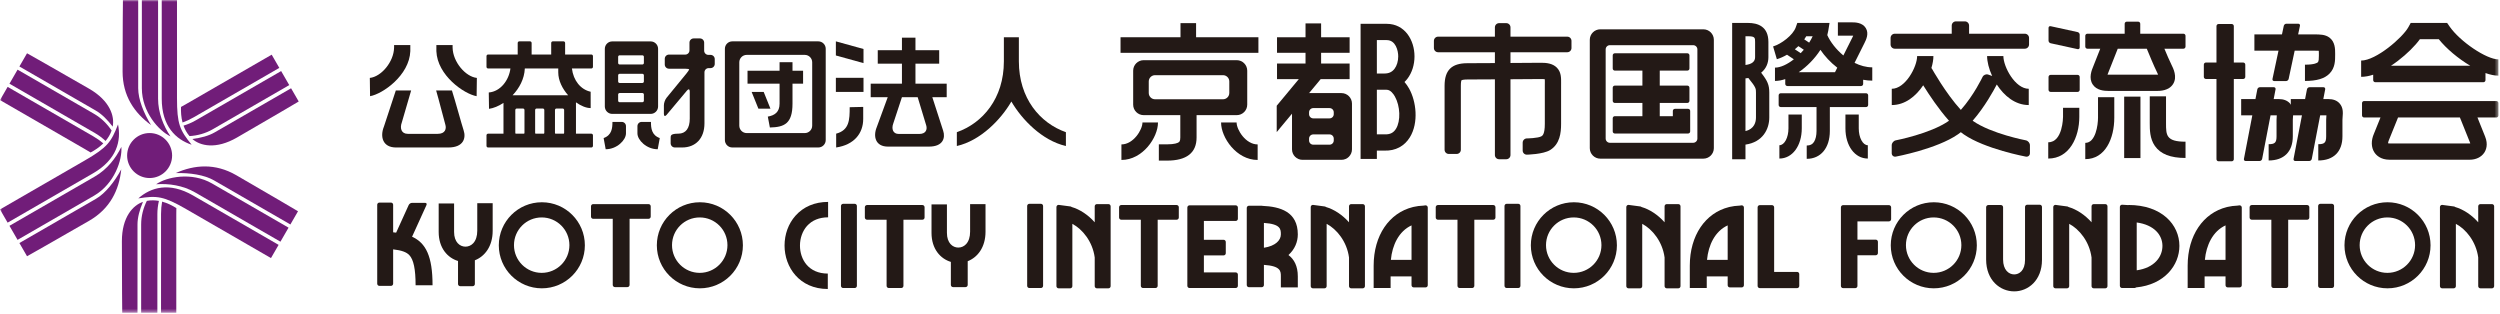
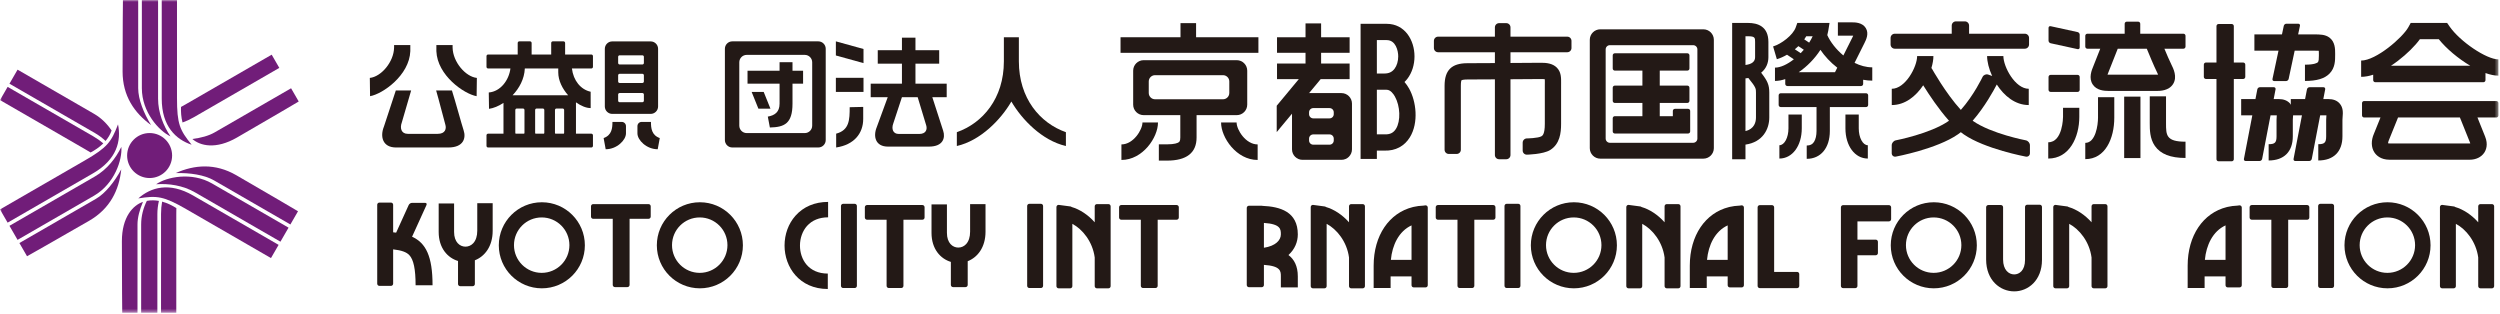
<svg xmlns="http://www.w3.org/2000/svg" xmlns:xlink="http://www.w3.org/1999/xlink" width="676px" height="85px" viewBox="0 0 676 85" version="1.1">
  <title>logo</title>
  <desc>Created with Sketch.</desc>
  <defs>
    <polygon id="path-1" points="0 84.565 675.582 84.565 675.582 0 0 0" />
  </defs>
  <g id="Page-1" stroke="none" stroke-width="1" fill="none" fill-rule="evenodd">
    <g id="logo">
      <path d="M111.425,64.013 L115.316,55.45 C115.463,55.125 115.318,54.86 114.993,54.86 L111.366,54.86 C111.041,54.86 110.654,55.125 110.507,55.45 L107.118,62.909 C106.853,62.875 106.582,62.844 106.306,62.817 L106.306,55.367 C106.306,55.042 106.04,54.778 105.716,54.778 L102.591,54.778 C102.265,54.778 102,55.042 102,55.367 L102,76.712 C102,77.036 102.265,77.302 102.591,77.302 L105.716,77.302 C106.04,77.302 106.306,77.036 106.306,76.712 L106.306,67.424 C108.596,67.688 109.886,68.159 110.665,68.971 C111.834,70.192 112.378,72.785 112.378,77.137 L116.962,77.137 C116.962,69.304 115.156,65.689 111.425,64.013" id="Fill-1" fill="#231916" />
      <path d="M129.053,54.942 L129.053,62.395 C129.053,63.838 128.676,65.005 127.962,65.771 C127.405,66.367 126.658,66.696 125.861,66.696 C124.331,66.696 122.786,65.468 122.786,62.727 L122.786,55.025 L118.619,55.025 L118.619,62.727 C118.619,67.063 121.02,69.72 123.849,70.568 L123.849,76.794 C123.849,77.12 124.115,77.385 124.44,77.385 L127.813,77.385 C128.138,77.385 128.404,77.12 128.404,76.794 L128.404,70.38 C131.057,69.343 133.22,66.645 133.22,62.395 L133.22,54.942 L129.053,54.942 Z" id="Fill-3" fill="#231916" />
      <path d="M146.474,58.794 C142.335,58.794 138.979,62.149 138.979,66.288 C138.979,70.427 142.335,73.782 146.474,73.782 C150.613,73.782 153.969,70.427 153.969,66.288 C153.969,62.149 150.613,58.794 146.474,58.794 M158.148,66.327 C158.148,72.753 152.939,77.962 146.513,77.962 C140.086,77.962 134.877,72.753 134.877,66.327 C134.877,59.9 140.086,54.691 146.513,54.691 C152.939,54.691 158.148,59.9 158.148,66.327" id="Fill-5" fill="#231916" />
      <path d="M189.207,58.794 C185.068,58.794 181.713,62.149 181.713,66.288 C181.713,70.427 185.068,73.782 189.207,73.782 C193.347,73.782 196.702,70.427 196.702,66.288 C196.702,62.149 193.347,58.794 189.207,58.794 M200.881,66.327 C200.881,72.753 195.672,77.962 189.246,77.962 C182.82,77.962 177.61,72.753 177.61,66.327 C177.61,59.9 182.82,54.691 189.246,54.691 C195.672,54.691 200.881,59.9 200.881,66.327" id="Fill-7" fill="#231916" />
      <path d="M175.363,55.191 L160.396,55.191 C160.071,55.191 159.805,55.456 159.805,55.781 L159.805,58.575 C159.805,58.9 160.071,59.166 160.396,59.166 L165.685,59.166 L165.685,77.042 C165.685,77.368 165.951,77.633 166.275,77.633 L169.649,77.633 C169.974,77.633 170.24,77.368 170.24,77.042 L170.24,59.166 L175.363,59.166 C175.688,59.166 175.954,58.9 175.954,58.575 L175.954,55.781 C175.954,55.456 175.688,55.191 175.363,55.191" id="Fill-9" fill="#231916" />
      <path d="M215.089,58.339 C213.189,60.483 212.143,63.346 212.143,66.401 C212.143,72.236 216.159,78.144 223.836,78.144 L223.836,73.976 C218.637,73.976 216.31,70.171 216.31,66.401 C216.31,64.395 217.002,62.464 218.209,61.103 C219.563,59.573 221.538,58.766 223.919,58.766 L223.919,54.598 C220.311,54.598 217.258,55.892 215.089,58.339" id="Fill-11" fill="#231916" />
      <path d="M231.703,77.292 C231.703,77.616 231.437,77.882 231.112,77.882 L227.987,77.882 C227.662,77.882 227.397,77.616 227.397,77.292 L227.397,55.698 C227.397,55.374 227.662,55.108 227.987,55.108 L231.112,55.108 C231.437,55.108 231.703,55.374 231.703,55.698 L231.703,77.292 Z" id="Fill-13" fill="#231916" />
      <path d="M262.317,55.191 L262.317,62.643 C262.317,64.087 261.94,65.254 261.225,66.019 C260.668,66.616 259.922,66.944 259.125,66.944 C257.594,66.944 256.05,65.717 256.05,62.975 L256.05,55.273 L251.882,55.273 L251.882,62.975 C251.882,67.311 254.284,69.968 257.113,70.816 L257.113,77.042 C257.113,77.368 257.379,77.633 257.704,77.633 L261.077,77.633 C261.402,77.633 261.668,77.368 261.668,77.042 L261.668,70.629 C264.321,69.591 266.484,66.893 266.484,62.643 L266.484,55.191 L262.317,55.191 Z" id="Fill-15" fill="#231916" />
      <path d="M249.414,55.439 L234.447,55.439 C234.122,55.439 233.856,55.705 233.856,56.03 L233.856,58.824 C233.856,59.148 234.122,59.414 234.447,59.414 L239.736,59.414 L239.736,77.291 C239.736,77.616 240.002,77.881 240.326,77.881 L243.7,77.881 C244.025,77.881 244.291,77.616 244.291,77.291 L244.291,59.414 L249.414,59.414 C249.739,59.414 250.005,59.148 250.005,58.824 L250.005,56.03 C250.005,55.705 249.739,55.439 249.414,55.439" id="Fill-17" fill="#231916" />
      <path d="M522.859,58.794 C518.72,58.794 515.365,62.149 515.365,66.288 C515.365,70.427 518.72,73.782 522.859,73.782 C527,73.782 530.355,70.427 530.355,66.288 C530.355,62.149 527,58.794 522.859,58.794 M534.535,66.327 C534.535,72.753 529.324,77.962 522.898,77.962 C516.472,77.962 511.263,72.753 511.263,66.327 C511.263,59.9 516.472,54.691 522.898,54.691 C529.324,54.691 534.535,59.9 534.535,66.327" id="Fill-19" fill="#231916" />
      <path d="M623.85,55.439 L608.883,55.439 C608.559,55.439 608.293,55.705 608.293,56.03 L608.293,58.824 C608.293,59.148 608.559,59.414 608.883,59.414 L614.172,59.414 L614.172,77.291 C614.172,77.616 614.438,77.881 614.762,77.881 L618.137,77.881 C618.461,77.881 618.727,77.616 618.727,77.291 L618.727,59.414 L623.85,59.414 C624.174,59.414 624.442,59.148 624.442,58.824 L624.442,56.03 C624.442,55.705 624.174,55.439 623.85,55.439" id="Fill-21" fill="#231916" />
      <path d="M645.545,58.794 C641.406,58.794 638.051,62.149 638.051,66.288 C638.051,70.427 641.406,73.782 645.545,73.782 C649.684,73.782 653.039,70.427 653.039,66.288 C653.039,62.149 649.684,58.794 645.545,58.794 M657.219,66.327 C657.219,72.753 652.01,77.962 645.584,77.962 C639.158,77.962 633.947,72.753 633.947,66.327 C633.947,59.9 639.158,54.691 645.584,54.691 C652.01,54.691 657.219,59.9 657.219,66.327" id="Fill-23" fill="#231916" />
      <path d="M631.133,77.292 C631.133,77.616 630.867,77.882 630.541,77.882 L627.418,77.882 C627.092,77.882 626.826,77.616 626.826,77.292 L626.826,55.698 C626.826,55.374 627.092,55.108 627.418,55.108 L630.541,55.108 C630.867,55.108 631.133,55.374 631.133,55.698 L631.133,77.292 Z" id="Fill-25" fill="#231916" />
      <path d="M673.828,55.191 L670.701,55.191 C670.377,55.191 670.111,55.456 670.111,55.781 L670.111,60.106 C668.299,58.077 666.096,56.622 663.873,55.972 C663.767,55.877 663.629,55.816 663.474,55.816 L662.883,55.737 C662.584,55.682 662.285,55.641 661.99,55.618 L660.349,55.399 C660.025,55.399 659.76,55.665 659.76,55.989 L659.76,77.374 C659.76,77.698 660.025,77.963 660.349,77.963 L663.474,77.963 C663.799,77.963 664.066,77.698 664.066,77.374 L664.066,60.528 C666.789,61.965 669.539,65.31 670.111,69.623 L670.111,77.374 C670.111,77.698 670.377,77.963 670.701,77.963 L673.828,77.963 C674.152,77.963 674.418,77.698 674.418,77.374 L674.418,55.781 C674.418,55.456 674.152,55.191 673.828,55.191" id="Fill-27" fill="#231916" />
      <path d="M569.271,55.191 L566.144,55.191 C565.821,55.191 565.554,55.456 565.554,55.781 L565.554,60.106 C563.742,58.077 561.538,56.622 559.317,55.972 C559.211,55.877 559.072,55.816 558.918,55.816 L558.327,55.737 C558.028,55.682 557.731,55.641 557.433,55.618 L555.793,55.399 C555.468,55.399 555.203,55.665 555.203,55.989 L555.203,77.374 C555.203,77.698 555.468,77.963 555.793,77.963 L558.918,77.963 C559.245,77.963 559.51,77.698 559.51,77.374 L559.51,60.528 C562.232,61.965 564.985,65.31 565.554,69.623 L565.554,77.374 C565.554,77.698 565.821,77.963 566.144,77.963 L569.271,77.963 C569.596,77.963 569.861,77.698 569.861,77.374 L569.861,55.781 C569.861,55.456 569.596,55.191 569.271,55.191" id="Fill-29" fill="#231916" />
      <path d="M596.199,70.264 C596.566,66.272 598.353,62.513 601.785,60.944 L601.785,70.264 L596.199,70.264 Z M605.582,55.523 L604.961,55.603 C604.06,55.636 603.193,55.75 602.361,55.941 C602.275,55.943 602.195,55.963 602.123,55.998 C595.754,57.578 591.543,63.648 591.543,71.836 L591.543,77.882 L596.125,77.882 L596.125,74.736 L601.785,74.736 L601.785,77.126 C601.785,77.451 602.051,77.716 602.375,77.716 L605.582,77.716 C605.908,77.716 606.174,77.451 606.174,77.126 L606.174,56.113 C606.174,55.788 605.908,55.523 605.582,55.523 Z" id="Fill-31" fill="#231916" />
      <path d="M510.772,55.469 L501.663,55.469 L499.613,55.469 L498.372,55.469 C498.046,55.469 497.781,55.735 497.781,56.06 L497.781,77.321 C497.781,77.646 498.046,77.911 498.372,77.911 L501.663,77.911 C501.986,77.911 502.253,77.646 502.253,77.321 L502.253,69.021 L507.2,69.021 C507.526,69.021 507.789,68.756 507.789,68.43 L507.789,65.388 C507.789,65.064 507.526,64.798 507.2,64.798 L502.253,64.798 L502.253,59.859 L510.772,59.859 C511.096,59.859 511.361,59.592 511.361,59.267 L511.361,56.06 C511.361,55.735 511.096,55.469 510.772,55.469" id="Fill-33" fill="#231916" />
      <path d="M552.152,70.264 L552.152,55.948 C552.152,55.622 551.884,55.357 551.56,55.357 L548.158,55.357 C547.834,55.357 547.568,55.622 547.568,55.948 L547.568,70.264 C547.568,73.171 545.99,74.203 544.64,74.203 C543.144,74.203 541.634,72.959 541.634,70.18 L541.634,56.031 C541.634,55.705 541.369,55.44 541.043,55.44 L537.64,55.44 C537.316,55.44 537.05,55.705 537.05,56.031 L537.05,70.18 C537.05,75.831 540.869,78.787 544.64,78.787 C548.373,78.787 552.152,75.86 552.152,70.264" id="Fill-35" fill="#231916" />
-       <path d="M577.768,73.09 L577.768,60.156 C582.532,60.814 584.725,63.587 584.725,66.486 C584.725,69.444 582.555,72.426 577.768,73.09 M589.309,66.486 C589.309,60.783 584.577,55.426 575.534,55.426 L575.534,55.463 L573.805,55.357 C573.481,55.357 573.213,55.622 573.213,55.947 L573.213,77.292 C573.213,77.616 573.481,77.882 573.805,77.882 L577.178,77.882 C577.334,77.882 577.475,77.819 577.58,77.721 C585.289,76.98 589.309,71.704 589.309,66.486" id="Fill-37" fill="#231916" />
      <path d="M425.537,58.794 C421.396,58.794 418.041,62.149 418.041,66.288 C418.041,70.427 421.396,73.782 425.537,73.782 C429.676,73.782 433.031,70.427 433.031,66.288 C433.031,62.149 429.676,58.794 425.537,58.794 M437.211,66.327 C437.211,72.753 432.002,77.962 425.576,77.962 C419.15,77.962 413.941,72.753 413.941,66.327 C413.941,59.9 419.15,54.691 425.576,54.691 C432.002,54.691 437.211,59.9 437.211,66.327" id="Fill-39" fill="#231916" />
      <path d="M282.052,77.292 C282.052,77.616 281.786,77.882 281.462,77.882 L278.336,77.882 C278.011,77.882 277.746,77.616 277.746,77.292 L277.746,55.698 C277.746,55.374 278.011,55.108 278.336,55.108 L281.462,55.108 C281.786,55.108 282.052,55.374 282.052,55.698 L282.052,77.292 Z" id="Fill-41" fill="#231916" />
      <path d="M318.158,55.439 L303.191,55.439 C302.866,55.439 302.6,55.705 302.6,56.03 L302.6,58.824 C302.6,59.148 302.866,59.414 303.191,59.414 L308.48,59.414 L308.48,77.291 C308.48,77.616 308.746,77.881 309.071,77.881 L312.444,77.881 C312.769,77.881 313.036,77.616 313.036,77.291 L313.036,59.414 L318.158,59.414 C318.483,59.414 318.75,59.148 318.75,58.824 L318.75,56.03 C318.75,55.705 318.483,55.439 318.158,55.439" id="Fill-43" fill="#231916" />
      <path d="M403.781,55.439 L388.812,55.439 C388.488,55.439 388.222,55.705 388.222,56.03 L388.222,58.824 C388.222,59.148 388.488,59.414 388.812,59.414 L394.103,59.414 L394.103,77.291 C394.103,77.616 394.367,77.881 394.693,77.881 L398.066,77.881 C398.39,77.881 398.658,77.616 398.658,77.291 L398.658,59.414 L403.781,59.414 C404.105,59.414 404.371,59.148 404.371,58.824 L404.371,56.03 C404.371,55.705 404.105,55.439 403.781,55.439" id="Fill-45" fill="#231916" />
      <path d="M411.125,77.292 C411.125,77.616 410.859,77.882 410.533,77.882 L407.41,77.882 C407.084,77.882 406.818,77.616 406.818,77.292 L406.818,55.698 C406.818,55.374 407.084,55.108 407.41,55.108 L410.533,55.108 C410.859,55.108 411.125,55.374 411.125,55.698 L411.125,77.292 Z" id="Fill-47" fill="#231916" />
      <path d="M453.818,55.191 L450.695,55.191 C450.369,55.191 450.103,55.456 450.103,55.781 L450.103,60.106 C448.291,58.077 446.086,56.622 443.865,55.972 C443.759,55.877 443.621,55.816 443.466,55.816 L442.875,55.737 C442.576,55.682 442.277,55.641 441.982,55.618 L440.341,55.399 C440.017,55.399 439.752,55.665 439.752,55.989 L439.752,77.374 C439.752,77.698 440.017,77.963 440.341,77.963 L443.466,77.963 C443.793,77.963 444.058,77.698 444.058,77.374 L444.058,60.528 C446.781,61.965 449.533,65.31 450.103,69.623 L450.103,77.374 C450.103,77.698 450.369,77.963 450.695,77.963 L453.818,77.963 C454.144,77.963 454.41,77.698 454.41,77.374 L454.41,55.781 C454.41,55.456 454.144,55.191 453.818,55.191" id="Fill-49" fill="#231916" />
      <path d="M368.488,55.191 L365.363,55.191 C365.039,55.191 364.773,55.456 364.773,55.781 L364.773,60.106 C362.959,58.077 360.756,56.622 358.533,55.972 C358.427,55.877 358.289,55.816 358.136,55.816 L357.543,55.737 C357.244,55.682 356.947,55.641 356.652,55.618 L355.011,55.399 C354.685,55.399 354.422,55.665 354.422,55.989 L354.422,77.374 C354.422,77.698 354.685,77.963 355.011,77.963 L358.136,77.963 C358.461,77.963 358.726,77.698 358.726,77.374 L358.726,60.528 C361.449,61.965 364.203,65.31 364.773,69.623 L364.773,77.374 C364.773,77.698 365.039,77.963 365.363,77.963 L368.488,77.963 C368.812,77.963 369.078,77.698 369.078,77.374 L369.078,55.781 C369.078,55.456 368.812,55.191 368.488,55.191" id="Fill-51" fill="#231916" />
-       <path d="M334.131,59.746 C334.457,59.746 334.723,59.479 334.723,59.155 L334.723,56.112 C334.723,55.788 334.457,55.522 334.131,55.522 L324.94,55.522 L323.139,55.522 L321.648,55.522 C321.323,55.522 321.058,55.788 321.058,56.112 L321.058,77.292 C321.058,77.616 321.323,77.882 321.648,77.882 L323.139,77.882 L324.94,77.882 L334.131,77.882 C334.457,77.882 334.723,77.616 334.723,77.292 L334.723,74.249 C334.723,73.924 334.457,73.658 334.131,73.658 L325.531,73.658 L325.531,69.061 L330.86,69.061 C331.186,69.061 331.451,68.796 331.451,68.472 L331.451,65.43 C331.451,65.104 331.186,64.838 330.86,64.838 L325.531,64.838 L325.531,59.746 L334.131,59.746 Z" id="Fill-53" fill="#231916" />
      <path d="M341.762,60.277 C346.34,60.582 346.344,62.006 346.344,63.389 C346.344,64.948 344.908,66.516 341.762,66.993 L341.762,60.277 Z M348.397,68.958 C350.114,67.411 350.928,65.395 350.928,63.389 C350.928,57.204 346.104,55.87 341.356,55.664 C341.297,55.644 341.237,55.631 341.17,55.631 L337.715,55.631 C337.391,55.631 337.123,55.897 337.123,56.222 L337.123,77.07 C337.123,77.394 337.391,77.66 337.715,77.66 L341.17,77.66 C341.496,77.66 341.762,77.394 341.762,77.07 L341.762,71.622 C346.34,71.927 346.344,73.352 346.344,74.735 L346.344,77.715 L350.928,77.715 L350.928,74.735 C350.928,71.923 349.93,70.114 348.397,68.958 Z" id="Fill-55" fill="#231916" />
      <path d="M376.094,70.264 C376.459,66.272 378.246,62.513 381.678,60.944 L381.678,70.264 L376.094,70.264 Z M385.477,55.523 L384.854,55.603 C383.953,55.636 383.086,55.75 382.254,55.941 C382.17,55.943 382.09,55.963 382.016,55.998 C375.647,57.578 371.436,63.648 371.436,71.836 L371.436,77.882 L376.02,77.882 L376.02,74.736 L381.678,74.736 L381.678,77.126 C381.678,77.451 381.944,77.716 382.27,77.716 L385.477,77.716 C385.801,77.716 386.067,77.451 386.067,77.126 L386.067,56.113 C386.067,55.788 385.801,55.523 385.477,55.523 Z" id="Fill-57" fill="#231916" />
      <path d="M461.578,70.264 C461.945,66.272 463.732,62.513 467.164,60.944 L467.164,70.264 L461.578,70.264 Z M470.961,55.523 L470.34,55.603 C469.441,55.636 468.572,55.75 467.74,55.941 C467.654,55.943 467.574,55.963 467.502,55.998 C461.133,57.578 456.922,63.648 456.922,71.836 L456.922,77.882 L461.504,77.882 L461.504,74.736 L467.164,74.736 L467.164,77.126 C467.164,77.451 467.43,77.716 467.754,77.716 L470.961,77.716 C471.287,77.716 471.553,77.451 471.553,77.126 L471.553,56.113 C471.553,55.788 471.287,55.523 470.961,55.523 Z" id="Fill-59" fill="#231916" />
      <path d="M485.93,73.522 L479.729,73.522 L479.729,56.059 C479.729,55.734 479.465,55.468 479.139,55.468 L475.848,55.468 C475.524,55.468 475.258,55.734 475.258,56.059 L475.258,77.32 C475.258,77.645 475.524,77.911 475.848,77.911 L477.09,77.911 L479.139,77.911 L485.93,77.911 C486.254,77.911 486.52,77.645 486.52,77.32 L486.52,74.112 C486.52,73.788 486.254,73.522 485.93,73.522" id="Fill-61" fill="#231916" />
      <path d="M299.726,55.191 L296.601,55.191 C296.276,55.191 296.011,55.456 296.011,55.781 L296.011,60.106 C294.197,58.077 291.994,56.622 289.771,55.972 C289.666,55.877 289.527,55.815 289.375,55.815 L288.781,55.736 C288.482,55.682 288.184,55.641 287.889,55.618 L286.249,55.399 C285.924,55.399 285.659,55.665 285.659,55.989 L285.659,77.374 C285.659,77.698 285.924,77.963 286.249,77.963 L289.375,77.963 C289.699,77.963 289.965,77.698 289.965,77.374 L289.965,60.528 C292.687,61.965 295.44,65.31 296.011,69.623 L296.011,77.374 C296.011,77.698 296.276,77.963 296.601,77.963 L299.726,77.963 C300.051,77.963 300.316,77.698 300.316,77.374 L300.316,55.781 C300.316,55.456 300.051,55.191 299.726,55.191" id="Fill-63" fill="#231916" />
      <polygon id="Fill-65" fill="#231916" points="323.422 10.071 323.422 6.256 319.208 6.256 319.208 10.071 302.993 10.071 302.993 14.284 340.274 14.284 340.274 10.071" />
      <path d="M332.402,25.142 C332.402,26.078 331.638,26.843 330.703,26.843 L312.324,26.843 C311.388,26.843 310.623,26.078 310.623,25.142 L310.623,22.026 C310.623,21.09 311.388,20.326 312.324,20.326 L330.703,20.326 C331.638,20.326 332.402,21.09 332.402,22.026 L332.402,25.142 Z M334.418,16.272 L309.245,16.272 C307.686,16.272 306.41,17.547 306.41,19.106 L306.41,28.301 C306.41,29.86 307.686,31.135 309.245,31.135 L319.154,31.135 L319.154,37.176 C319.154,38.153 318.884,38.352 318.755,38.448 C318.461,38.665 317.652,39.031 315.551,39.031 L313.351,39.031 L313.351,43.43 L315.551,43.43 C320.861,43.43 323.554,41.327 323.554,37.176 L323.554,31.135 L334.418,31.135 C335.976,31.135 337.252,29.86 337.252,28.301 L337.252,19.106 C337.252,17.547 335.976,16.272 334.418,16.272 Z" id="Fill-67" fill="#231916" />
      <path d="M308.921,33.122 C308.921,35.1 306.461,39.051 303.232,39.051 L303.232,43.251 C308.969,43.251 313.121,37.201 313.121,33.122 L308.921,33.122 Z" id="Fill-69" fill="#231916" />
      <path d="M334.377,33.122 C334.377,35.1 336.838,39.051 340.068,39.051 L340.068,43.251 C334.33,43.251 330.178,37.201 330.178,33.122 L334.377,33.122 Z" id="Fill-71" fill="#231916" />
      <polygon id="Fill-73" fill="#231916" points="364.938 14.284 364.938 10.071 357.228 10.071 357.228 6.335 353.015 6.335 353.015 10.071 345.305 10.071 345.305 14.284 353.015 14.284 353.015 17.185 345.305 17.185 345.305 21.398 351.197 21.398 345.224 28.592 345.224 35.716 357.111 21.398 364.938 21.398 364.938 17.185 357.228 17.185 357.228 14.284" />
      <path d="M360.648,37.476 C360.648,36.852 360.138,36.342 359.513,36.342 L355.105,36.342 C354.482,36.342 353.97,36.852 353.97,37.476 L353.97,37.991 C353.97,38.614 354.482,39.124 355.105,39.124 L359.513,39.124 C360.138,39.124 360.648,38.614 360.648,37.991 L360.648,37.476 Z M360.648,30.362 C360.648,29.738 360.138,29.228 359.513,29.228 L355.105,29.228 C354.482,29.228 353.97,29.738 353.97,30.362 L353.97,30.876 C353.97,31.499 354.482,32.01 355.105,32.01 L359.513,32.01 C360.138,32.01 360.648,31.499 360.648,30.876 L360.648,30.362 Z M349.359,28.009 C349.359,26.45 350.634,25.174 352.193,25.174 L362.74,25.174 C364.298,25.174 365.574,26.45 365.574,28.009 L365.574,40.383 C365.574,41.942 364.298,43.217 362.74,43.217 L352.193,43.217 C350.634,43.217 349.359,41.942 349.359,40.383 L349.359,28.009 Z" id="Fill-75" fill="#231916" />
      <path d="M377.484,34.812 C376.818,35.9 375.865,36.38 374.482,36.327 L374.439,36.325 L372.304,36.325 L372.304,24.273 L374.396,24.273 L374.953,24.273 C376.004,24.273 376.798,25.416 377.179,26.095 C378.64,28.703 378.781,32.696 377.484,34.812 Z M372.304,10.841 L374.953,10.841 C377.425,10.841 378.08,13.725 378.08,15.249 C378.08,16.543 377.714,17.765 377.078,18.604 C376.427,19.459 375.55,19.875 374.396,19.875 L372.304,19.875 L372.304,10.841 Z M381.019,23.945 C380.644,23.276 380.226,22.686 379.769,22.174 C380.058,21.896 380.332,21.595 380.582,21.265 C381.804,19.654 382.48,17.517 382.48,15.249 C382.48,10.873 379.894,6.441 374.953,6.441 L370.105,6.441 L367.904,6.441 L367.904,42.978 L372.304,42.978 L372.304,40.724 L374.396,40.724 C377.326,40.812 379.752,39.532 381.236,37.111 C383.664,33.147 382.937,27.369 381.019,23.945 Z" id="Fill-77" fill="#231916" />
      <path d="M423.793,9.912 L408.434,9.912 L408.434,7.392 C408.434,6.768 407.924,6.258 407.299,6.258 L405.355,6.258 C404.73,6.258 404.221,6.768 404.221,7.392 L404.221,9.912 L388.861,9.912 C388.238,9.912 387.727,10.423 387.727,11.046 L387.727,12.991 C387.727,13.614 388.238,14.125 388.861,14.125 L404.221,14.125 L404.221,17.056 C400.928,17.076 397.965,17.092 396.789,17.092 C392.52,17.092 390.615,18.972 390.615,23.186 L390.615,40.493 C390.615,41.117 391.125,41.628 391.748,41.628 L393.881,41.628 C394.504,41.628 395.014,41.117 395.014,40.493 L395.014,23.186 C395.014,22.089 395.15,21.769 395.186,21.703 C395.252,21.666 395.621,21.491 396.789,21.491 C397.969,21.491 400.93,21.475 404.221,21.456 L404.221,41.925 C404.221,42.548 404.73,43.058 405.355,43.058 L407.299,43.058 C407.924,43.058 408.434,42.548 408.434,41.925 L408.434,21.429 C412.732,21.401 416.563,21.374 416.742,21.372 C417.215,21.372 417.522,21.401 417.713,21.432 C417.723,21.599 417.727,21.804 417.727,22.016 C417.727,22.175 417.725,22.335 417.725,22.479 L417.719,23.107 L417.719,33.519 C417.719,36.277 417.082,36.677 416.842,36.827 C415.939,37.392 412.865,37.428 412.865,37.428 C412.242,37.434 411.732,37.95 411.732,38.574 L411.732,40.706 C411.732,41.33 412.242,41.831 412.865,41.82 C412.865,41.82 417.281,41.744 419.178,40.557 C421.785,38.923 422.119,35.937 422.119,33.519 L422.119,23.107 L422.123,22.523 C422.139,21.03 422.154,19.486 420.965,18.285 C419.814,17.122 418.102,16.973 416.74,16.973 L415.186,16.973 L415.186,16.983 C413.65,16.994 411.137,17.012 408.434,17.029 L408.434,14.125 L423.793,14.125 C424.418,14.125 424.928,13.614 424.928,12.991 L424.928,11.046 C424.928,10.423 424.418,9.912 423.793,9.912" id="Fill-79" fill="#231916" />
      <path d="M456.457,29.427 L452.902,29.427 C452.59,29.427 452.336,29.682 452.336,29.993 L452.336,31.413 L448.797,31.413 L448.797,27.837 L456.26,27.837 C456.57,27.837 456.826,27.581 456.826,27.27 L456.826,23.714 C456.826,23.403 456.57,23.147 456.26,23.147 L448.797,23.147 L448.797,19.094 L456.26,19.094 C456.57,19.094 456.826,18.839 456.826,18.528 L456.826,14.972 C456.826,14.659 456.57,14.405 456.26,14.405 L436.646,14.405 C436.334,14.405 436.08,14.659 436.08,14.972 L436.08,18.528 C436.08,18.839 436.334,19.094 436.646,19.094 L444.107,19.094 L444.107,23.147 L436.646,23.147 C436.334,23.147 436.08,23.403 436.08,23.714 L436.08,27.27 C436.08,27.581 436.334,27.837 436.646,27.837 L444.107,27.837 L444.107,31.413 L436.646,31.413 C436.334,31.413 436.08,31.669 436.08,31.981 L436.08,35.536 C436.08,35.848 436.334,36.104 436.646,36.104 L452.902,36.104 L456.26,36.104 L456.457,36.104 C456.77,36.104 457.025,35.848 457.025,35.536 L457.025,29.993 C457.025,29.682 456.77,29.427 456.457,29.427" id="Fill-81" fill="#231916" />
      <path d="M458.973,13.351 C458.973,12.727 458.461,12.216 457.838,12.216 L435.307,12.216 C434.682,12.216 434.172,12.727 434.172,13.351 L434.172,37.472 C434.172,38.096 434.682,38.608 435.307,38.608 L457.838,38.608 C458.461,38.608 458.973,38.096 458.973,37.472 L458.973,13.351 Z M463.424,40.065 C463.424,41.623 462.149,42.9 460.588,42.9 L432.715,42.9 C431.157,42.9 429.879,41.623 429.879,40.065 L429.879,10.759 C429.879,9.2 431.157,7.925 432.715,7.925 L460.588,7.925 C462.149,7.925 463.424,9.2 463.424,10.759 L463.424,40.065 Z" id="Fill-83" fill="#231916" />
      <path d="M474.815,31.771 C474.815,32.974 474.404,34.861 471.976,35.44 L471.976,21.189 C472.245,21.163 472.502,21.13 472.752,21.088 C474.815,23.639 474.815,23.948 474.815,25.015 L474.815,31.771 Z M471.976,9.805 L472.719,9.805 C474.577,9.805 474.577,10.255 474.577,11.342 L474.577,15.476 C474.577,16.659 473.693,17.355 471.976,17.57 L471.976,9.805 Z M476.212,19.66 C477.603,18.543 478.175,16.983 478.175,15.476 L478.175,11.342 C478.175,7.096 475.209,6.205 472.719,6.205 L470.175,6.205 L468.375,6.205 L468.375,43.059 L471.976,43.059 L471.976,39.102 C476.692,38.434 478.414,34.87 478.414,31.771 L478.414,25.015 C478.414,22.973 477.938,21.875 476.212,19.66 Z" id="Fill-85" fill="#231916" />
      <path d="M492.242,13.479 C493.402,15.182 494.957,16.881 496.799,18.297 L496.183,19.527 L486.365,19.527 C488.631,17.985 490.74,15.825 492.242,13.479 Z M486.285,12.476 L487.752,13.454 C487.48,13.77 487.197,14.079 486.904,14.377 L485.326,13.325 C485.658,13.055 485.978,12.771 486.285,12.476 Z M488.41,9.805 L490.144,9.805 C489.885,10.379 489.562,10.957 489.193,11.53 L487.871,10.649 C488.066,10.371 488.25,10.091 488.41,9.805 Z M506.263,18.207 C504.609,18.207 502.984,17.745 501.474,16.995 L504.137,11.671 C504.59,10.764 505.433,9.079 504.506,7.58 C503.558,6.045 501.525,6.045 500.857,6.045 L496.963,6.045 L496.963,9.646 L500.857,9.646 C500.959,9.646 501.031,9.65 501.111,9.655 C501.06,9.768 500.996,9.903 500.918,10.06 L498.447,14.999 C496.459,13.347 494.9,11.303 494.099,9.492 C494.213,9.088 494.305,8.688 494.367,8.291 L494.705,6.205 L492.592,6.205 L485.992,6.205 L485.568,7.405 C484.824,9.511 481.666,11.903 479.445,12.556 L480.461,16.011 C481.328,15.755 482.269,15.336 483.205,14.793 L485.06,16.032 C483.318,17.39 481.469,18.287 479.953,18.287 L479.953,21.887 C480.844,21.887 481.781,21.709 482.734,21.389 L482.734,22.697 C482.734,23.009 482.99,23.264 483.303,23.264 L503.232,23.264 C503.543,23.264 503.799,23.009 503.799,22.697 L503.799,21.567 C504.603,21.721 505.426,21.806 506.263,21.806 L506.263,18.207 Z" id="Fill-87" fill="#231916" />
      <path d="M504.584,25.214 L481.514,25.214 C481.201,25.214 480.947,25.469 480.947,25.78 L480.947,28.383 C480.947,28.694 481.201,28.949 481.514,28.949 L491.189,28.949 L491.189,35.428 C491.189,36.622 490.951,37.658 490.52,38.346 C490.084,39.041 489.473,39.351 488.537,39.351 L488.537,42.95 C492.334,42.95 494.789,39.998 494.789,35.428 L494.789,28.949 L504.584,28.949 C504.895,28.949 505.15,28.694 505.15,28.383 L505.15,25.78 C505.15,25.469 504.895,25.214 504.584,25.214" id="Fill-89" fill="#231916" />
      <path d="M483.6,30.977 L483.6,34.712 C483.6,37.225 482.498,39.272 481.145,39.272 L481.145,42.871 C484.653,42.871 487.2,39.44 487.2,34.712 L487.2,30.977 L483.6,30.977 Z" id="Fill-91" fill="#231916" />
      <path d="M502.607,30.977 L502.607,34.712 C502.607,37.225 503.707,39.272 505.06,39.272 L505.06,42.871 C501.552,42.871 499.005,39.44 499.005,34.712 L499.005,30.977 L502.607,30.977 Z" id="Fill-93" fill="#231916" />
      <path d="M547.519,9.117 L532.439,9.117 L532.439,6.913 C532.439,6.289 531.928,5.779 531.304,5.779 L528.883,5.779 C528.26,5.779 527.749,6.289 527.749,6.913 L527.749,9.117 L512.35,9.117 C511.726,9.117 511.214,9.628 511.214,10.251 L511.214,12.037 C511.214,12.661 511.726,13.171 512.35,13.171 L547.519,13.171 C548.144,13.171 548.654,12.661 548.654,12.037 L548.654,10.251 C548.654,9.628 548.144,9.117 547.519,9.117" id="Fill-95" fill="#231916" />
      <path d="M547.779,37.943 C547.779,37.943 538.486,36.172 533.504,32.715 C533.472,32.693 533.439,32.67 533.408,32.647 C536.67,28.917 539.131,24.396 539.931,22.848 C541.894,25.885 544.873,28.407 548.574,28.407 L548.574,24.006 C544.888,24.006 541.713,18.072 541.713,15.158 L537.312,15.158 C537.312,16.657 537.789,18.606 538.674,20.546 L537.633,20.171 C537.047,19.96 536.347,20.248 536.08,20.811 C536.08,20.811 533.724,25.784 530.211,29.716 C526.076,25.18 522.424,18.63 522.424,18.63 C522.377,18.545 522.316,18.468 522.25,18.397 C522.607,17.215 522.795,16.098 522.795,15.158 L518.394,15.158 C518.394,18.072 515.218,24.006 511.533,24.006 L511.533,28.407 C515.146,28.407 518.072,26.004 520.035,23.062 C521.656,25.671 524.23,29.538 527.008,32.646 C526.974,32.67 526.943,32.693 526.91,32.715 C521.925,36.172 512.634,37.943 512.634,37.943 C512.023,38.06 511.521,38.666 511.521,39.29 L511.521,41.422 C511.521,42.046 512.023,42.462 512.636,42.348 C512.636,42.348 523.716,40.287 529.418,36.331 C529.683,36.146 529.947,35.949 530.209,35.744 C530.472,35.953 530.734,36.149 530.996,36.331 C536.697,40.287 547.777,42.348 547.777,42.348 C548.39,42.462 548.892,42.046 548.892,41.422 L548.892,39.29 C548.892,38.666 548.39,38.06 547.779,37.943" id="Fill-97" fill="#231916" />
      <path d="M562.35,24.289 C562.35,24.601 562.094,24.855 561.784,24.855 L554.491,24.855 C554.18,24.855 553.924,24.601 553.924,24.289 L553.924,20.812 C553.924,20.501 554.18,20.245 554.491,20.245 L561.784,20.245 C562.094,20.245 562.35,20.501 562.35,20.812 L562.35,24.289 Z" id="Fill-99" fill="#231916" />
      <path d="M562.35,12.843 C562.35,13.155 562.094,13.354 561.784,13.286 L554.491,11.695 C554.18,11.627 553.924,11.316 553.924,11.004 L553.924,7.528 C553.924,7.216 554.18,7.017 554.491,7.084 L561.784,8.676 C562.094,8.743 562.35,9.055 562.35,9.366 L562.35,12.843 Z" id="Fill-101" fill="#231916" />
      <path d="M557.844,29.148 L557.844,31.612 C557.844,31.68 557.799,38.473 553.844,38.473 L553.844,42.874 C559.615,42.874 562.244,37.036 562.244,31.612 L562.244,29.148 L557.844,29.148 Z" id="Fill-103" fill="#231916" />
      <path d="M583.195,19.401 C583.359,19.729 583.47,19.98 583.55,20.177 C583.439,20.184 583.324,20.191 583.175,20.191 L570.218,20.191 C570.08,20.191 569.976,20.185 569.871,20.18 C569.927,20.018 570.002,19.823 570.101,19.586 L570.117,19.545 L572.64,13.171 L580.492,13.171 C581.175,14.844 582.433,17.878 583.195,19.401 M590.398,9.117 L578.724,9.117 L578.724,6.424 C578.724,6.113 578.468,5.858 578.156,5.858 L575.078,5.858 C574.765,5.858 574.511,6.113 574.511,6.424 L574.511,9.117 L564.425,9.117 C564.115,9.117 563.859,9.372 563.859,9.684 L563.859,12.604 C563.859,12.916 564.115,13.171 564.425,13.171 L567.908,13.171 L566.037,17.9 C565.599,18.945 564.707,21.093 565.873,22.844 C566.914,24.41 568.851,24.591 570.218,24.591 L583.175,24.591 C583.984,24.591 586.449,24.591 587.619,22.697 C588.804,20.781 587.674,18.519 587.131,17.433 C586.638,16.45 585.884,14.689 585.252,13.171 L590.398,13.171 C590.709,13.171 590.965,12.916 590.965,12.604 L590.965,9.684 C590.965,9.372 590.709,9.117 590.398,9.117" id="Fill-105" fill="#231916" />
      <path d="M567.303,26.286 L567.303,31.85 C567.303,33.737 566.686,38.633 563.86,38.633 L563.86,43.032 C569.278,43.032 571.703,37.417 571.703,31.85 L571.703,26.286 L567.303,26.286 Z" id="Fill-107" fill="#231916" />
      <mask id="mask-2" fill="white">
        <use xlink:href="#path-1" />
      </mask>
      <g id="Clip-110" />
      <polygon id="Fill-109" fill="#231916" mask="url(#mask-2)" points="574.377 42.74 578.777 42.74 578.777 26.128 574.377 26.128" />
      <path d="M581.293,26.048 L581.293,33.281 C581.293,35.05 581.293,37.472 582.682,39.466 C584.201,41.652 586.912,42.715 590.965,42.715 L590.965,38.315 C585.693,38.315 585.693,36.527 585.693,33.281 L585.693,26.048 L581.293,26.048 Z" id="Fill-111" fill="#231916" mask="url(#mask-2)" />
      <path d="M606.557,16.907 L604.024,16.907 L604.024,7.061 C604.024,6.749 603.77,6.494 603.457,6.494 L599.901,6.494 C599.59,6.494 599.334,6.749 599.334,7.061 L599.334,16.907 L596.483,16.907 C596.172,16.907 595.916,17.162 595.916,17.473 L595.916,20.791 C595.916,21.103 596.172,21.358 596.483,21.358 L599.334,21.358 L599.334,43.048 C599.334,43.359 599.59,43.614 599.901,43.614 L603.457,43.614 C603.77,43.614 604.024,43.359 604.024,43.048 L604.024,21.358 L606.557,21.358 C606.87,21.358 607.125,21.103 607.125,20.791 L607.125,17.473 C607.125,17.162 606.87,16.907 606.557,16.907" id="Fill-112" fill="#231916" mask="url(#mask-2)" />
      <path d="M631.424,14.725 L631.422,14.364 C631.422,13.297 631.422,11.311 629.871,10.156 C628.725,9.302 627.24,9.302 625.803,9.302 L621.414,9.302 L621.908,6.982 C621.975,6.67 621.774,6.415 621.463,6.415 L618.225,6.415 C617.912,6.415 617.604,6.67 617.537,6.982 L617.043,9.302 L609.588,9.302 L609.588,13.703 L616.106,13.703 L614.479,21.348 C614.412,21.66 614.613,21.915 614.924,21.915 L618.162,21.915 C618.475,21.915 618.783,21.66 618.85,21.348 L620.479,13.703 L625.803,13.703 C626.059,13.703 626.602,13.703 627.002,13.73 C627.014,13.884 627.022,14.088 627.022,14.364 L627.024,14.748 L627.024,15.092 C627.024,15.857 626.996,16.58 626.75,16.828 C626.596,16.983 625.887,17.49 623.26,17.49 L623.26,21.889 C626.44,21.889 628.541,21.267 629.869,19.93 C631.444,18.349 631.432,16.339 631.424,14.725" id="Fill-113" fill="#231916" mask="url(#mask-2)" />
      <path d="M619.172,27.93 C618.475,27.173 617.471,26.789 616.186,26.789 L614.803,26.789 L615.311,24.151 C615.371,23.839 615.166,23.584 614.854,23.584 L611.059,23.584 C610.748,23.584 610.443,23.839 610.383,24.151 L609.875,26.789 L606.012,26.789 L606.012,31.19 L609.027,31.19 L606.756,42.969 C606.697,43.281 606.902,43.535 607.215,43.535 L611.008,43.535 C611.32,43.535 611.625,43.281 611.684,42.969 L613.955,31.19 L615.643,31.19 C615.641,31.204 615.639,31.223 615.639,31.238 C615.609,31.588 615.576,31.985 615.576,32.408 L615.576,36.859 C615.576,38.552 615.137,38.991 613.443,38.991 L613.443,43.391 C617.594,43.391 619.975,41.01 619.975,36.859 L619.975,32.408 C619.975,32.169 619.998,31.896 620.024,31.606 C620.111,30.542 620.235,29.086 619.172,27.93" id="Fill-114" fill="#231916" mask="url(#mask-2)" />
      <path d="M632.592,27.93 C631.897,27.173 630.893,26.789 629.606,26.789 L628.223,26.789 L628.733,24.151 C628.793,23.839 628.586,23.584 628.274,23.584 L624.481,23.584 C624.168,23.584 623.863,23.839 623.805,24.151 L623.295,26.789 L619.432,26.789 L619.432,31.19 L622.447,31.19 L620.178,42.969 C620.117,43.281 620.322,43.535 620.635,43.535 L624.43,43.535 C624.74,43.535 625.045,43.281 625.106,42.969 L627.375,31.19 L629.063,31.19 C629.061,31.204 629.061,31.223 629.059,31.238 C629.029,31.588 628.996,31.985 628.996,32.408 L628.996,36.859 C628.996,38.552 628.559,38.991 626.863,38.991 L626.863,43.391 C631.016,43.391 633.397,41.01 633.397,36.859 L633.397,32.408 C633.397,32.169 633.42,31.896 633.444,31.606 C633.533,30.542 633.655,29.086 632.592,27.93" id="Fill-115" fill="#231916" mask="url(#mask-2)" />
      <path d="M646.516,17.781 C647.202,17.332 647.842,16.872 648.42,16.429 C650.85,14.576 653.03,12.41 654.34,10.601 L659.45,10.601 C661.483,13.144 664.698,15.848 667.965,17.781 L646.516,17.781 Z M675.573,16.058 C672.338,16.058 665.176,11.23 662.36,7.151 L661.704,6.202 L660.549,6.202 L651.856,6.202 L651.229,7.342 C649.676,10.164 642.485,16.376 638.452,16.376 L638.452,20.776 C639.524,20.776 640.625,20.557 641.711,20.198 L641.711,21.666 C641.711,21.977 641.965,22.232 642.278,22.232 L671.508,22.232 C671.819,22.232 672.075,21.977 672.075,21.666 L672.075,19.754 C673.334,20.202 674.526,20.458 675.573,20.458 L675.573,16.058 Z" id="Fill-116" fill="#231916" mask="url(#mask-2)" />
      <path d="M667.891,38.562 C667.926,38.648 667.948,38.715 667.965,38.776 C667.909,38.782 667.86,38.791 667.782,38.791 L646.162,38.791 C645.95,38.791 645.817,38.77 645.735,38.751 L645.735,38.74 C645.735,38.586 645.776,38.3 645.95,37.904 L645.963,37.873 L648.43,31.771 L665.161,31.771 L667.891,38.562 Z M675.016,27.32 L639.256,27.32 C638.946,27.32 638.69,27.576 638.69,27.887 L638.69,31.204 C638.69,31.515 638.946,31.771 639.256,31.771 L643.684,31.771 L641.897,36.193 L641.922,36.13 C641.104,37.993 641.145,39.843 642.037,41.209 C642.52,41.95 643.698,43.191 646.162,43.191 L667.782,43.191 C669.485,43.191 670.926,42.501 671.737,41.295 C672.205,40.597 672.86,39.097 671.965,36.903 L669.903,31.771 L675.016,31.771 C675.327,31.771 675.582,31.515 675.582,31.204 L675.582,27.887 C675.582,27.576 675.327,27.32 675.016,27.32 Z" id="Fill-117" fill="#231916" mask="url(#mask-2)" />
      <path d="M167.546,25.156 C167.326,25.156 167.146,25.337 167.146,25.556 L167.146,27.236 C167.146,27.457 167.326,27.636 167.546,27.636 L173.706,27.636 C173.926,27.636 174.106,27.457 174.106,27.236 L174.106,25.556 C174.106,25.337 173.926,25.156 173.706,25.156 L167.546,25.156 Z M167.546,19.957 C167.326,19.957 167.146,20.136 167.146,20.356 L167.146,22.037 C167.146,22.257 167.326,22.436 167.546,22.436 L173.706,22.436 C173.926,22.436 174.106,22.257 174.106,22.037 L174.106,20.356 C174.106,20.136 173.926,19.957 173.706,19.957 L167.546,19.957 Z M167.546,14.957 C167.326,14.957 167.146,15.136 167.146,15.356 L167.146,17.037 C167.146,17.257 167.326,17.436 167.546,17.436 L173.706,17.436 C173.926,17.436 174.106,17.257 174.106,17.037 L174.106,15.356 C174.106,15.136 173.926,14.957 173.706,14.957 L167.546,14.957 Z M177.946,28.797 C177.946,29.896 177.046,30.797 175.946,30.797 L165.546,30.797 C164.446,30.797 163.546,29.896 163.546,28.797 L163.546,13.196 C163.546,12.096 164.446,11.196 165.546,11.196 L175.946,11.196 C177.046,11.196 177.946,12.096 177.946,13.196 L177.946,28.797 Z" id="Fill-118" fill="#231916" mask="url(#mask-2)" />
      <path d="M165.605,32.964 C165.605,34.633 165.446,36.54 163.221,37.335 L163.777,40.356 C166.797,40.356 169.262,37.892 169.262,36.064 L169.262,34.098 C169.262,33.474 168.751,32.964 168.127,32.964 L165.605,32.964 Z" id="Fill-119" fill="#231916" mask="url(#mask-2)" />
      <path d="M176.018,32.964 C176.018,34.633 176.177,36.54 178.403,37.335 L177.846,40.356 C174.826,40.356 172.362,37.892 172.362,36.064 L172.362,34.098 C172.362,33.474 172.872,32.964 173.496,32.964 L176.018,32.964 Z" id="Fill-120" fill="#231916" mask="url(#mask-2)" />
-       <path d="M187.565,10.389 C186.941,10.389 186.431,10.9 186.431,11.523 L186.431,13.627 C186.431,14.251 185.92,14.761 185.297,14.761 L180.888,14.761 C180.264,14.761 179.754,15.272 179.754,15.895 L179.754,17.443 C179.754,18.067 180.264,18.577 180.888,18.577 L185.217,18.577 C185.841,18.577 186.351,18.666 186.351,18.776 C186.351,18.884 186.028,19.368 185.633,19.851 L180.234,26.443 C179.839,26.925 179.516,27.83 179.516,28.454 L179.516,30.799 C179.516,31.422 179.843,31.541 180.244,31.064 L185.782,24.455 C186.183,23.978 186.51,24.097 186.51,24.721 L186.51,32.089 C186.51,34.633 185.477,36.143 183.41,36.143 C181.344,36.143 181.344,36.654 181.344,37.277 L181.344,38.745 C181.344,39.368 181.854,39.879 182.478,39.879 L184.444,39.879 C188.1,39.879 190.485,37.415 190.485,33.361 L190.485,19.551 C190.485,18.928 190.995,18.417 191.619,18.417 L192.133,18.417 C192.756,18.417 193.267,17.908 193.267,17.284 L193.267,15.975 C193.267,15.351 192.756,14.84 192.133,14.84 L191.539,14.84 C190.916,14.84 190.405,14.33 190.405,13.706 L190.405,11.523 C190.405,10.9 189.895,10.389 189.272,10.389 L187.565,10.389 Z" id="Fill-121" fill="#231916" mask="url(#mask-2)" />
      <path d="M219.618,16.84 C219.618,15.74 218.718,14.84 217.618,14.84 L201.905,14.84 C200.805,14.84 199.905,15.74 199.905,16.84 L199.905,33.985 C199.905,35.084 200.805,35.985 201.905,35.985 L217.618,35.985 C218.718,35.985 219.618,35.084 219.618,33.985 L219.618,16.84 Z M223.274,37.879 C223.274,38.979 222.374,39.879 221.274,39.879 L198.011,39.879 C196.91,39.879 196.011,38.979 196.011,37.879 L196.011,13.184 C196.011,12.084 196.91,11.184 198.011,11.184 L221.274,11.184 C222.374,11.184 223.274,12.084 223.274,13.184 L223.274,37.879 Z" id="Fill-122" fill="#231916" mask="url(#mask-2)" />
      <polygon id="Fill-123" fill="#231916" mask="url(#mask-2)" points="208.331 29.387 205.072 29.387 203.244 24.856 206.503 24.856" />
      <path d="M217.154,19.133 L214.292,19.133 L214.292,16.827 L210.795,16.827 L210.795,19.133 L202.131,19.133 L202.131,22.63 L210.795,22.63 L210.795,28.038 C210.795,30.308 209.487,31.202 207.615,31.532 L208.172,34.474 C212.066,34.395 214.292,33.446 214.292,28.038 L214.292,22.63 L217.154,22.63 L217.154,19.133 Z" id="Fill-124" fill="#231916" mask="url(#mask-2)" />
      <polygon id="Fill-125" fill="#231916" mask="url(#mask-2)" points="226.019 24.855 233.491 24.855 233.491 21.04 226.019 21.04" />
      <polygon id="Fill-126" fill="#231916" mask="url(#mask-2)" points="233.491 17.066 226.019 14.999 226.019 11.183 233.491 13.251" />
      <path d="M229.755,28.989 C229.755,32.407 229.675,35.188 226.099,36.142 L226.099,39.879 C230.947,39.163 233.411,36.063 233.411,32.169 L233.411,28.909 L229.755,28.989 Z" id="Fill-127" fill="#231916" mask="url(#mask-2)" />
      <path d="M250.448,33.904 C250.763,34.934 250.448,36.222 248.555,36.222 L243.037,36.222 C241.382,36.222 241.027,34.762 241.54,33.388 L243.881,26.286 L248.142,26.286 C248.747,28.286 250.199,33.091 250.448,33.904 Z M255.986,22.63 L247.541,22.63 L247.541,17.224 L253.958,17.224 L253.958,13.568 L247.541,13.568 L247.541,10.19 L243.885,10.19 L243.885,13.568 L237.345,13.568 L237.345,17.224 L243.885,17.224 L243.885,22.63 L235.438,22.63 L235.438,26.286 L240.041,26.286 L237.068,34.394 C236.035,36.937 236.75,39.64 240.089,39.64 L251.217,39.64 C255.032,39.64 255.669,37.256 255.032,35.347 C254.563,33.94 252.927,28.856 252.099,26.286 L255.986,26.286 L255.986,22.63 Z" id="Fill-128" fill="#231916" mask="url(#mask-2)" />
      <path d="M275.502,16.589 L275.502,10.071 L271.448,10.071 L271.448,16.589 C271.448,26.605 265.725,33.281 258.73,35.745 L258.73,39.482 C265.159,38.011 270.653,32.319 273.475,27.451 C276.296,32.319 281.791,38.011 288.22,39.482 L288.22,35.745 C281.225,33.281 275.502,26.605 275.502,16.589" id="Fill-129" fill="#231916" mask="url(#mask-2)" />
      <path d="M106.562,12.184 L106.562,12.852 C106.501,16.739 103.067,20.755 99.999,21.069 L100.066,26.008 C103.466,25.414 110.694,20.392 110.95,13.834 L110.95,12.184 L106.562,12.184 Z" id="Fill-130" fill="#231916" mask="url(#mask-2)" />
      <path d="M122.382,12.184 L122.382,12.852 C122.443,16.739 125.877,20.755 128.945,21.069 L128.879,26.008 C125.479,25.414 118.251,20.392 117.995,13.834 L117.995,12.184 L122.382,12.184 Z" id="Fill-131" fill="#231916" mask="url(#mask-2)" />
      <path d="M125.367,35.246 C124.859,33.727 123.094,27.24 122.201,24.466 L117.93,24.466 C118.582,26.625 120.149,32.811 120.418,33.687 C120.758,34.8 120.418,36.189 118.376,36.189 L110.262,36.189 C108.475,36.189 108.092,34.614 108.645,33.132 L111.172,24.466 L107.028,24.466 L103.818,34.217 C102.704,36.962 103.475,39.879 107.08,39.879 L121.248,39.879 C125.367,39.879 126.053,37.305 125.367,35.246" id="Fill-132" fill="#231916" mask="url(#mask-2)" />
      <path d="M153.629,25.763 L138.6,25.763 C140.41,23.863 141.785,21.36 141.912,18.533 L141.912,18.514 L150.952,18.514 L150.952,19.57 C150.952,21.799 152.08,24.014 153.629,25.763 Z M152.544,35.907 C152.544,35.999 152.507,36.08 152.454,36.149 L150.155,36.149 C150.102,36.08 150.065,35.999 150.065,35.907 L150.065,29.746 C150.065,29.526 150.244,29.346 150.464,29.346 L152.145,29.346 C152.364,29.346 152.544,29.526 152.544,29.746 L152.544,35.907 Z M147.181,35.907 C147.181,35.999 147.144,36.08 147.09,36.149 L144.792,36.149 C144.738,36.08 144.701,35.999 144.701,35.907 L144.701,29.746 C144.701,29.526 144.881,29.346 145.101,29.346 L146.781,29.346 C147.001,29.346 147.181,29.526 147.181,29.746 L147.181,35.907 Z M141.817,35.907 C141.817,35.999 141.78,36.08 141.727,36.149 L139.428,36.149 C139.375,36.08 139.338,35.999 139.338,35.907 L139.338,29.746 C139.338,29.526 139.518,29.346 139.737,29.346 L141.418,29.346 C141.638,29.346 141.817,29.526 141.817,29.746 L141.817,35.907 Z M160.335,18.075 L160.335,15.18 C160.335,14.937 160.145,14.741 159.913,14.741 L152.809,14.741 L152.809,11.624 C152.809,11.38 152.62,11.184 152.386,11.184 L149.465,11.184 C149.231,11.184 149.044,11.38 149.044,11.624 L149.044,14.741 L143.751,14.741 L143.751,11.624 C143.751,11.38 143.561,11.184 143.328,11.184 L140.407,11.184 C140.172,11.184 139.985,11.38 139.985,11.624 L139.985,14.741 L131.969,14.741 C131.735,14.741 131.547,14.937 131.547,15.18 L131.547,18.075 C131.547,18.317 131.735,18.514 131.969,18.514 L138.021,18.514 C137.616,21.702 135.33,24.751 132.164,25.008 L132.231,29.431 C133.428,29.263 134.806,28.7 136.141,27.825 L136.141,36.149 L131.969,36.149 C131.735,36.149 131.547,36.345 131.547,36.587 L131.547,39.441 C131.547,39.683 131.735,39.879 131.969,39.879 L159.913,39.879 C160.145,39.879 160.335,39.683 160.335,39.441 L160.335,36.587 C160.335,36.345 160.145,36.149 159.913,36.149 L155.741,36.149 L155.741,27.763 C155.741,27.729 155.733,27.698 155.731,27.663 C157.083,28.631 158.513,29.225 159.718,29.225 L159.711,24.804 C157.018,24.225 155.032,21.773 154.647,18.514 L159.913,18.514 C160.145,18.514 160.335,18.317 160.335,18.075 Z" id="Fill-133" fill="#231916" mask="url(#mask-2)" />
      <path d="M37.367,23.858 L37.367,0 L33.242,0 C33.242,0 33.147,8.016 33.147,19.333 C33.147,25.946 36.336,30.528 40.849,33.818 C38.855,30.597 37.367,26.854 37.367,23.858" id="Fill-134" fill="#711D79" mask="url(#mask-2)" />
      <path d="M43.733,-1.42108547e-14 L43.733,26.688 C43.733,34.165 47.571,37.72 51.819,39.136 C48.613,35.175 47.859,33.572 47.859,26.499 L47.859,-1.42108547e-14 L43.733,-1.42108547e-14 Z" id="Fill-135" fill="#711D79" mask="url(#mask-2)" />
      <path d="M42.743,26.688 L42.743,0 L38.358,0 L38.358,23.858 C38.358,30.339 43.008,35.418 46.099,36.876 C44.186,34.06 42.743,30.436 42.743,26.688" id="Fill-136" fill="#711D79" mask="url(#mask-2)" />
      <path d="M64.075,37.19 C73.876,31.532 80.77,27.442 80.77,27.442 L78.708,23.869 L58.045,35.798 C56.441,36.725 54.304,37.299 52.011,37.578 C54.103,39.435 58.366,40.487 64.075,37.19" id="Fill-137" fill="#711D79" mask="url(#mask-2)" />
-       <path d="M51.245,36.802 C53.333,36.667 55.515,36.116 57.55,34.941 L78.213,23.011 L76.02,19.214 L52.908,32.558 C51.864,33.16 50.757,33.626 49.622,33.974 C49.979,34.975 50.501,35.941 51.245,36.802" id="Fill-138" fill="#711D79" mask="url(#mask-2)" />
      <path d="M49.359,33.124 C50.338,32.778 51.355,32.311 52.412,31.7 L75.525,18.356 L73.463,14.784 L50.513,28.033 C49.957,28.354 49.438,28.646 48.948,28.914 C48.895,30.212 48.977,31.683 49.359,33.124" id="Fill-139" fill="#711D79" mask="url(#mask-2)" />
      <path d="M57.857,48.77 L78.519,60.699 L80.582,57.126 C80.582,57.126 73.688,53.036 63.887,47.377 C58.16,44.072 52.596,44.541 47.491,46.806 C51.277,46.688 55.263,47.272 57.857,48.77" id="Fill-140" fill="#711D79" mask="url(#mask-2)" />
      <path d="M75.336,66.212 L52.224,52.868 C45.748,49.128 40.751,50.676 37.4,53.647 C42.433,52.851 44.199,52.998 50.324,56.535 L73.273,69.784 L75.336,66.212 Z" id="Fill-141" fill="#711D79" mask="url(#mask-2)" />
      <path d="M52.719,52.009 L75.831,65.354 L78.024,61.557 L57.362,49.626 C51.748,46.387 45.025,47.874 42.218,49.822 C45.613,49.572 49.472,50.136 52.719,52.009" id="Fill-142" fill="#711D79" mask="url(#mask-2)" />
      <path d="M32.958,65.233 C32.958,76.549 33.052,84.565 33.052,84.565 L37.178,84.565 L37.178,60.707 C37.177,58.854 37.748,56.714 38.653,54.59 C35.998,55.474 32.958,58.639 32.958,65.233" id="Fill-143" fill="#711D79" mask="url(#mask-2)" />
      <path d="M39.709,54.316 C38.782,56.191 38.167,58.356 38.167,60.707 L38.167,84.565 L42.553,84.565 L42.553,57.878 C42.553,56.672 42.705,55.48 42.969,54.324 C41.923,54.132 40.827,54.102 39.709,54.316" id="Fill-144" fill="#711D79" mask="url(#mask-2)" />
      <path d="M43.837,54.522 C43.647,55.542 43.543,56.657 43.543,57.877 L43.543,84.565 L47.669,84.565 L47.669,58.066 C47.669,57.423 47.675,56.829 47.689,56.271 C46.591,55.575 45.276,54.911 43.837,54.522" id="Fill-145" fill="#711D79" mask="url(#mask-2)" />
      <path d="M25.908,53.785 L5.246,65.715 L7.309,69.288 C7.309,69.288 14.298,65.361 24.098,59.703 C29.825,56.396 32.2,51.344 32.792,45.789 C31,49.128 28.502,52.288 25.908,53.785" id="Fill-146" fill="#711D79" mask="url(#mask-2)" />
      <path d="M2.062,60.202 L25.174,46.857 C31.651,43.12 32.81,38.018 31.913,33.632 C30.085,38.388 29.075,39.843 22.948,43.38 L-0.001,56.629 L2.062,60.202 Z" id="Fill-147" fill="#711D79" mask="url(#mask-2)" />
      <path d="M25.67,47.716 L2.558,61.06 L4.75,64.858 L25.412,52.928 C31.025,49.688 33.1,43.12 32.815,39.715 C31.333,42.78 28.916,45.842 25.67,47.716" id="Fill-148" fill="#711D79" mask="url(#mask-2)" />
-       <path d="M24.099,23.99 C14.299,18.331 7.309,14.406 7.309,14.406 L5.247,17.977 L25.909,29.907 C27.513,30.834 29.081,32.397 30.468,34.243 C31.031,31.502 29.809,27.287 24.099,23.99" id="Fill-149" fill="#711D79" mask="url(#mask-2)" />
      <path d="M30.179,35.295 C29.018,33.554 27.45,31.941 25.414,30.766 L4.752,18.836 L2.56,22.634 L25.672,35.978 C26.716,36.58 27.672,37.306 28.541,38.115 C29.229,37.306 29.804,36.369 30.179,35.295" id="Fill-150" fill="#711D79" mask="url(#mask-2)" />
      <path d="M27.936,38.767 C27.148,38.093 26.234,37.446 25.176,36.834 L2.064,23.491 L0.001,27.064 L22.95,40.313 C23.506,40.636 24.019,40.938 24.496,41.23 C25.646,40.626 26.878,39.819 27.936,38.767" id="Fill-151" fill="#711D79" mask="url(#mask-2)" />
      <path d="M46.539,42.059 C46.539,45.419 43.816,48.142 40.456,48.142 C37.097,48.142 34.374,45.419 34.374,42.059 C34.374,38.7 37.097,35.975 40.456,35.975 C43.816,35.975 46.539,38.7 46.539,42.059" id="Fill-152" fill="#711D79" mask="url(#mask-2)" />
    </g>
  </g>
</svg>